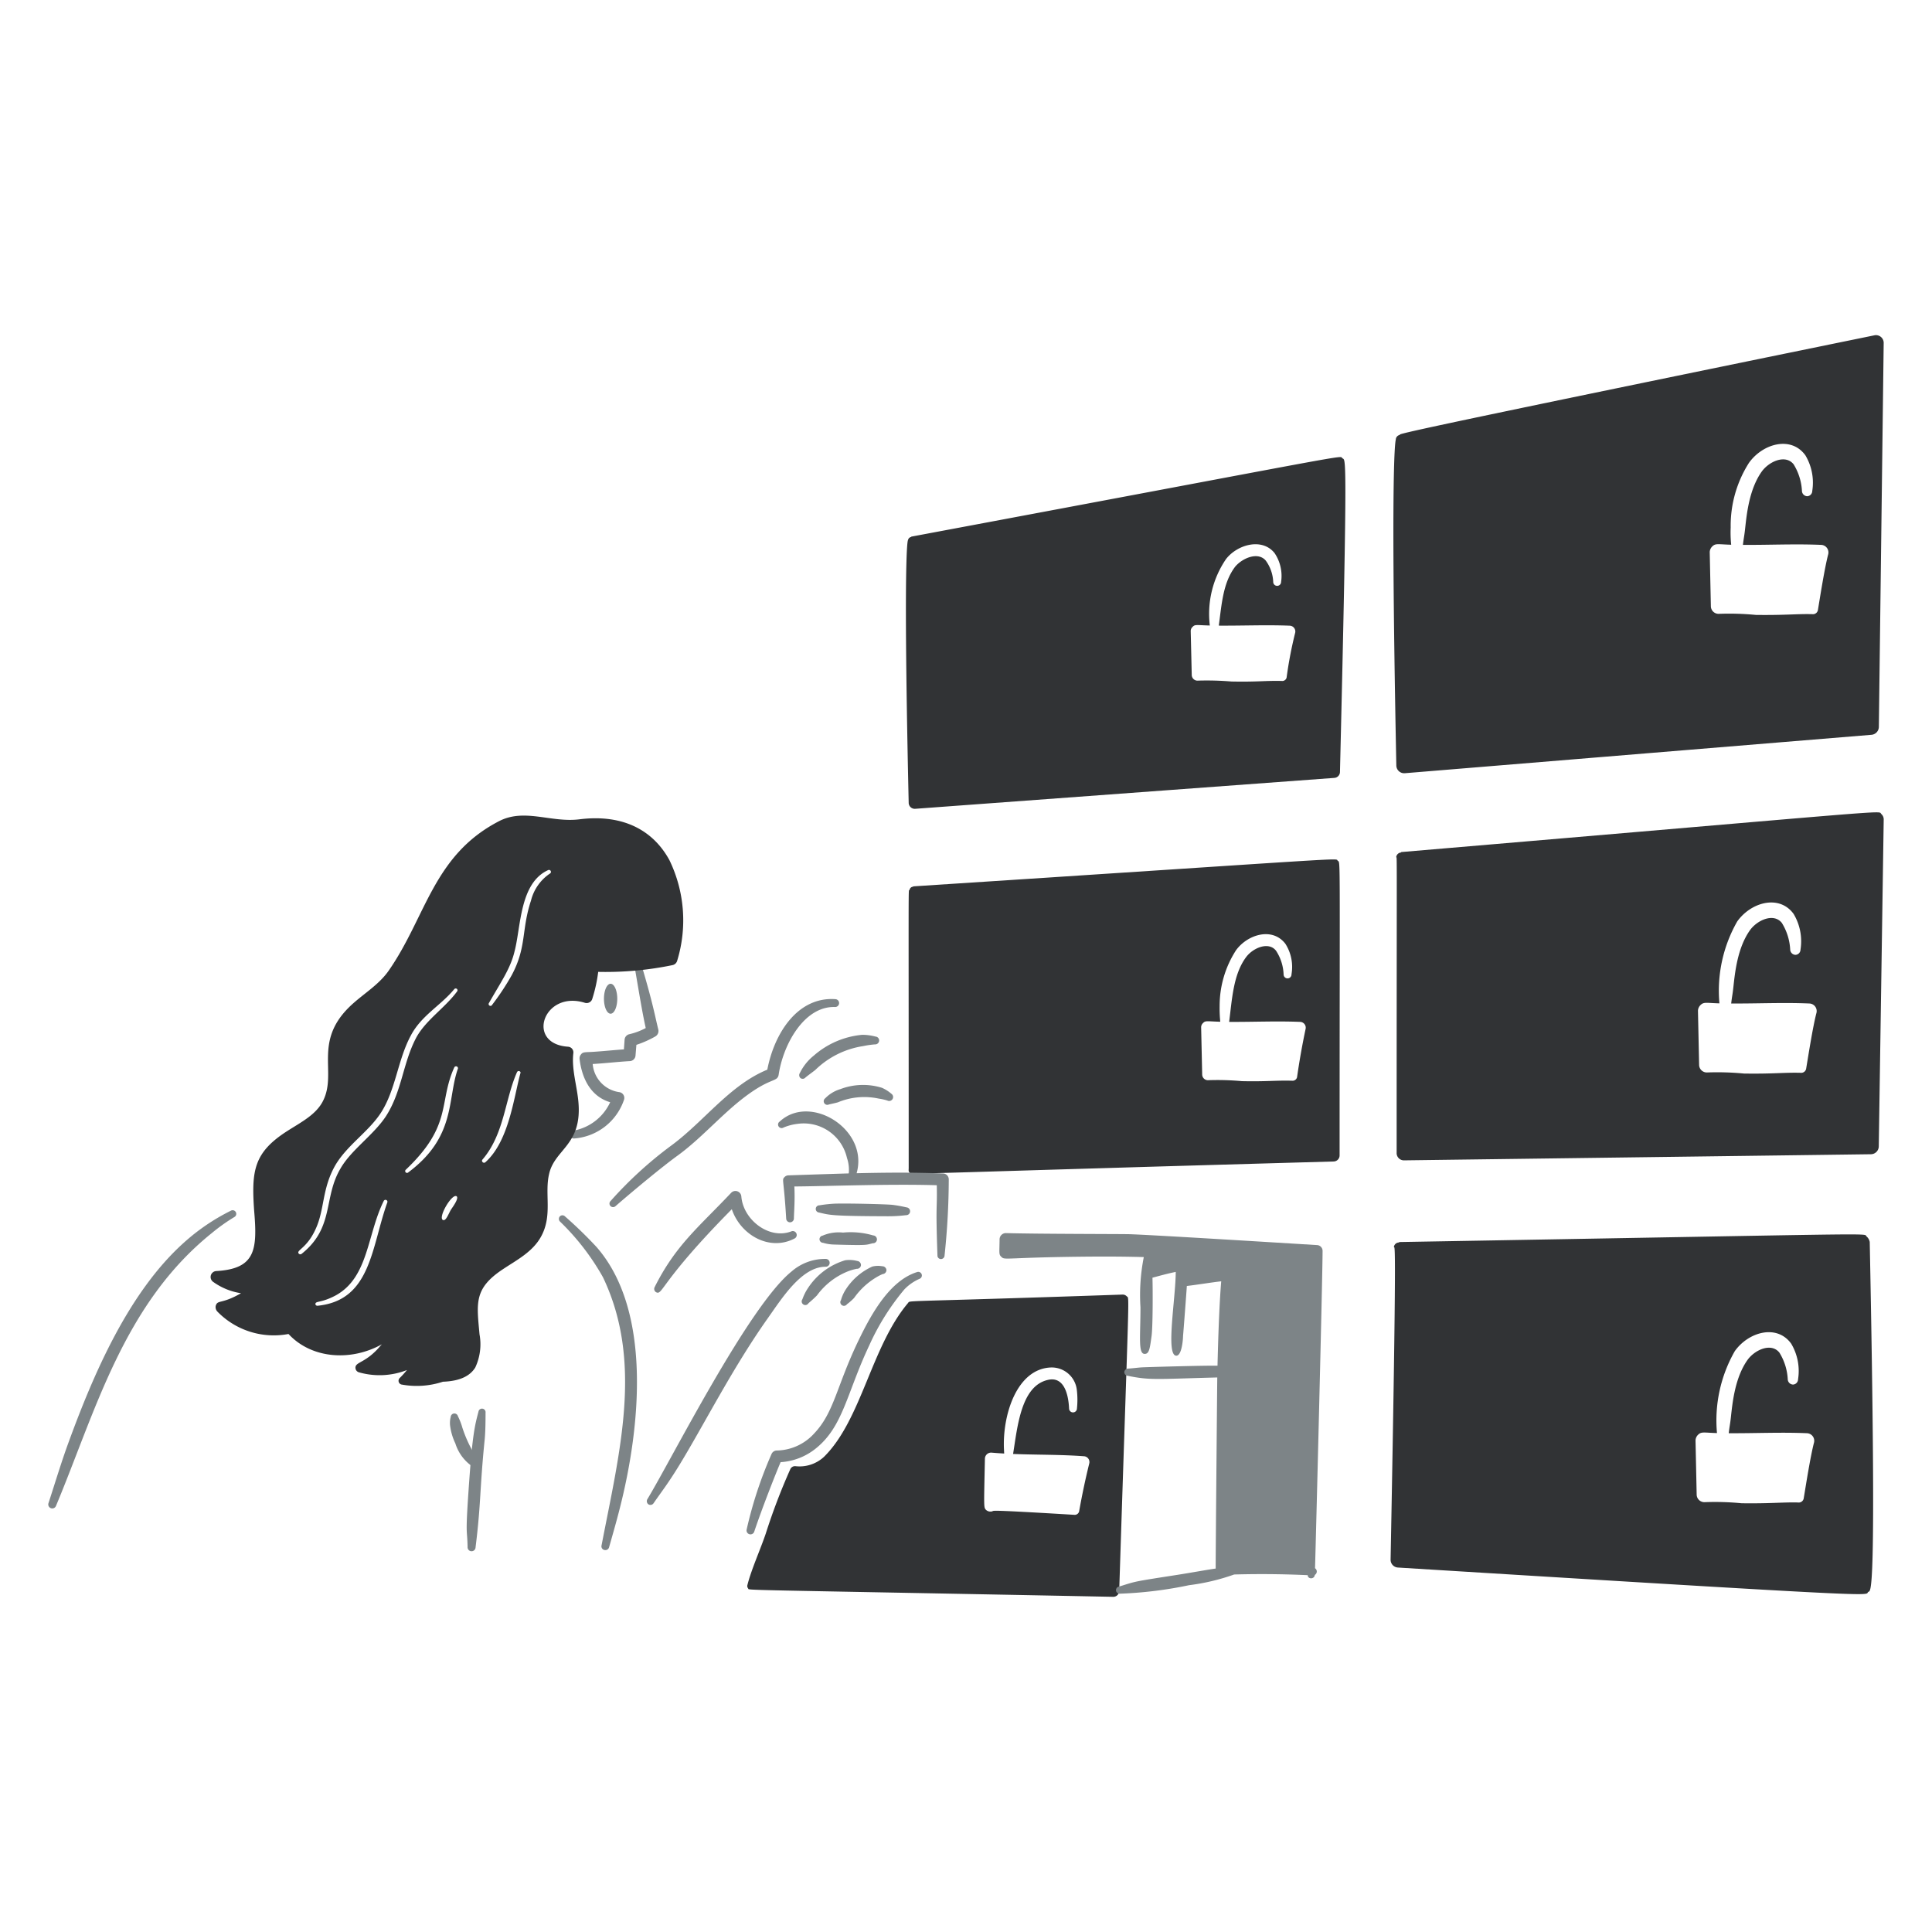
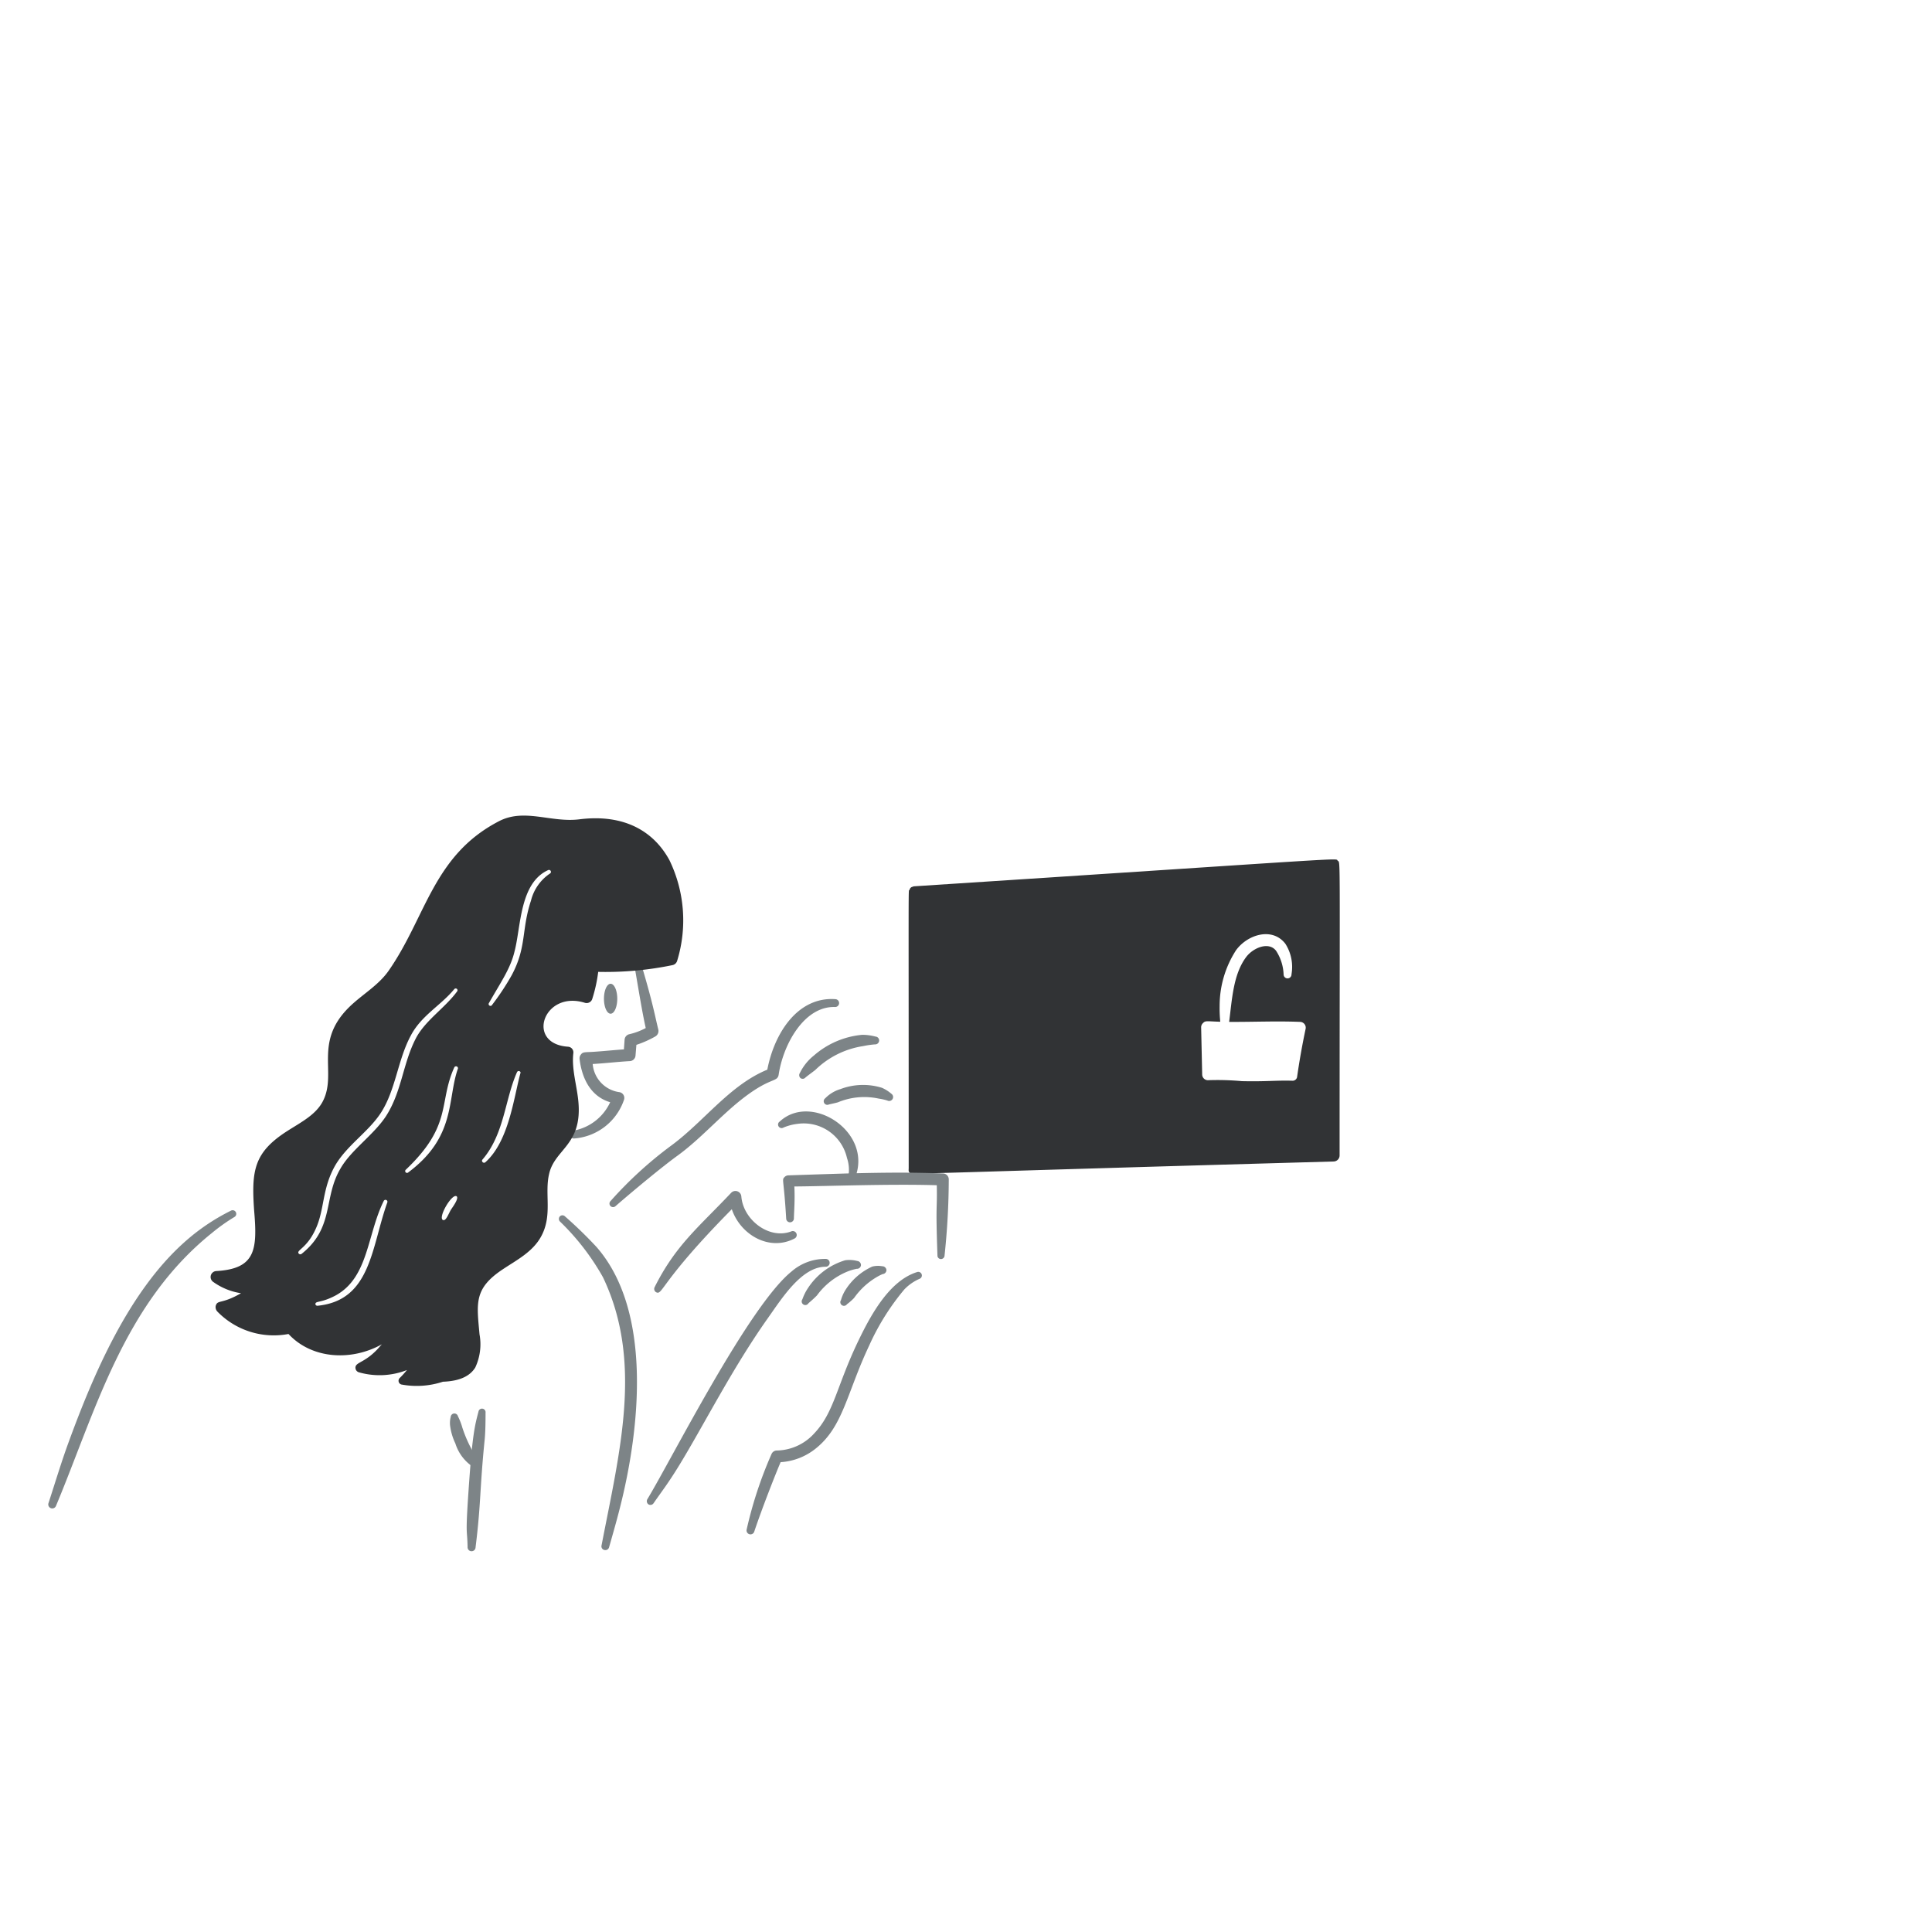
<svg xmlns="http://www.w3.org/2000/svg" viewBox="0 0 200 200">
  <path fill="#313335" d="M138.477 89.1c-.306-.286 2.543-.365-43.945 2.657v.035a.391.391 0 0 0-.377.371c-.136 0-.087-2.177-.087 28.753 0 .166-.038.322.062.436.306.276-2.5.195 43.945-1.116a.629.629 0 0 0 .6-.627c.003-32.118.099-30.233-.198-30.509zm-3.321 17.415a76.678 76.678 0 0 0-.886 5 .471.471 0 0 1-.5.361c-1.765-.048-2.578.1-5.21.044a27.862 27.862 0 0 0-3.438-.1.6.6 0 0 1-.673-.615l-.107-4.856a.588.588 0 0 1 .212-.457c.231-.26.466-.154 1.768-.122a13.628 13.628 0 0 1-.066-1.633 10.606 10.606 0 0 1 1.7-5.773c1.177-1.614 3.737-2.428 5.1-.673a4.448 4.448 0 0 1 .639 3.17.408.408 0 0 1-.816.027 4.807 4.807 0 0 0-.779-2.462c-.763-1-2.41-.3-3.12.677-1.315 1.785-1.435 4.314-1.739 6.682 2.467.016 4.9-.1 7.34 0a.6.6 0 0 1 .575.727z" />
  <path fill="#7d8487" d="M66.846 106.423c-.364-1.649-.641-3.383-1.126-6.2a.377.377 0 0 1 .735-.168c1.156 3.913 1.315 4.983 1.7 6.557a.649.649 0 0 1-.3.671 10.709 10.709 0 0 1-1.975.879l-.092 1.114a.617.617 0 0 1-.574.57c-1.257.068-2.428.215-3.858.3a3.207 3.207 0 0 0 2.733 2.909.605.605 0 0 1 .5.818 5.921 5.921 0 0 1-5.122 3.98.407.407 0 0 1-.115-.806 5.206 5.206 0 0 0 3.813-2.944c-2-.6-2.919-2.419-3.169-4.483a.614.614 0 0 1 .16-.478c.194-.276.51-.2 1.332-.262 1.034-.067 2.067-.179 3.1-.248l.069-.992a.625.625 0 0 1 .482-.577 6.835 6.835 0 0 0 1.707-.64z" />
  <path fill="#7d8487" d="M62.521 103.389a.689 1.55 0 1 0 1.378 0 .689 1.55 0 1 0-1.378 0zm5.129 52.235c.945-1.364 1.465-2 2.549-3.753 2.6-4.22 5.572-10.17 9.3-15.431 1.441-2.033 3.489-5.314 5.971-5.308a.405.405 0 0 0 .023-.81 5.271 5.271 0 0 0-3.537 1.29c-4.459 3.576-12.418 19.426-14.951 23.6a.406.406 0 0 0 .115.514.39.39 0 0 0 .53-.102z" />
  <path fill="#7d8487" d="M83.68 134.922c.1-.09.615-.524.9-.832a7.346 7.346 0 0 1 3.192-2.478 5.381 5.381 0 0 1 .919-.266.41.41 0 0 0 .436-.377.426.426 0 0 0-.39-.434 3.126 3.126 0 0 0-1.241-.073 7 7 0 0 0-3.858 2.884 5.148 5.148 0 0 0-.574 1.155.375.375 0 1 0 .62.421zm3.996.094a6.393 6.393 0 0 0 .735-.646 7.563 7.563 0 0 1 2.32-2.151 4.524 4.524 0 0 1 .643-.327.421.421 0 0 0 .39-.42.427.427 0 0 0-.436-.39 2.44 2.44 0 0 0-1.034.034 6.431 6.431 0 0 0-2.848 2.543 4.2 4.2 0 0 0-.39.93.376.376 0 0 0 .62.427zm-6.867 16.347c-.526 1.224-1.917 4.764-2.733 7.2a.408.408 0 0 1-.781-.234 42.421 42.421 0 0 1 2.573-7.809.6.6 0 0 1 .528-.363 5.344 5.344 0 0 0 3.881-1.759c2.086-2.194 2.3-4.862 4.593-9.627 1.341-2.782 3.242-6.205 6.063-7.086a.372.372 0 0 1 .253.7 4.894 4.894 0 0 0-1.561 1.086 24.831 24.831 0 0 0-3.652 5.831c-2.339 4.957-2.685 8.4-5.558 10.673a6.429 6.429 0 0 1-3.606 1.388zm-1.378-40.63c.73-3.8 3.156-7.573 7.051-7.3a.406.406 0 1 1-.046.811c-3.191-.1-5.374 3.89-5.834 7.037-.159.766-.834.226-3.605 2.351-2.373 1.82-4.458 4.262-6.867 6.006-1.7 1.229-4.858 3.87-6.408 5.218a.373.373 0 0 1-.528-.011.365.365 0 0 1 .023-.526 40.865 40.865 0 0 1 6.2-5.678c3.429-2.498 6.09-6.299 10.014-7.908zm3.951.811c.172-.151.909-.69 1.01-.774a9.039 9.039 0 0 1 4.961-2.478 9.273 9.273 0 0 1 1.217-.177.41.41 0 0 0 .436-.365.4.4 0 0 0-.367-.443 5.438 5.438 0 0 0-1.378-.184 8.815 8.815 0 0 0-5.007 2.145 5.251 5.251 0 0 0-1.447 1.8.411.411 0 0 0 .046.524.378.378 0 0 0 .529-.048zm2.411 2.797c.257-.069.606-.131.942-.227a7.092 7.092 0 0 1 4.226-.388 5.972 5.972 0 0 1 .895.2.409.409 0 0 0 .413-.705 3.892 3.892 0 0 0-.964-.611 6.611 6.611 0 0 0-4.318.138 3.633 3.633 0 0 0-1.562.949.373.373 0 0 0 .368.644zm-10.037 10.838c-7.5 7.591-7.145 8.98-7.854 8.581a.4.4 0 0 1-.138-.508c2.183-4.359 4.533-6.183 7.924-9.772a.613.613 0 0 1 1.056.393c.207 2.417 2.884 4.473 5.168 3.6a.406.406 0 0 1 .344.735c-2.59 1.358-5.59-.351-6.5-3.029z" />
  <path fill="#313335" d="M69.3 89.044c-1.608-2.958-4.639-4.814-9.324-4.228-2.969.368-5.72-1.2-8.383.227-6.756 3.536-7.475 9.85-11.345 15.424-1.1 1.585-2.825 2.515-4.157 3.845-3.6 3.6-1.225 6.715-2.619 9.586-.7 1.468-2.268 2.248-3.766 3.206-3.427 2.207-3.685 4.078-3.4 8.188.35 4.072.166 6.054-3.927 6.288a.616.616 0 0 0-.3 1.128 6.639 6.639 0 0 0 2.871 1.166c-2.037 1.176-2.414.645-2.618 1.3a.669.669 0 0 0 .184.613 8.147 8.147 0 0 0 7.349 2.306c2.416 2.607 6.513 2.833 9.669 1.066-.069.066-.115.133-.184.2-1.525 1.8-2.627 1.6-2.55 2.282a.489.489 0 0 0 .368.423 7.772 7.772 0 0 0 4.961-.239 9.789 9.789 0 0 1-.735.811.4.4 0 0 0 .229.7 8.666 8.666 0 0 0 4.226-.3c1.861-.066 2.848-.654 3.353-1.476a5.689 5.689 0 0 0 .437-3.436c-.287-3.209-.606-4.727 2.411-6.727 1.439-.963 3.135-1.812 4-3.461 1.158-2.178.3-4.377.8-6.437.585-2.544 3.4-2.951 3.032-7.361-.138-1.7-.73-3.443-.529-5.124a.59.59 0 0 0-.551-.659c-4.44-.3-2.532-5.886 1.746-4.545a.61.61 0 0 0 .758-.388 15.453 15.453 0 0 0 .62-2.814 34.238 34.238 0 0 0 7.694-.7.633.633 0 0 0 .482-.455 14.286 14.286 0 0 0-.802-10.409zM40.09 124.49c-1.655 4.63-1.678 10.122-7.212 10.68a.206.206 0 0 1-.229-.159c0-.379.566-.081 2.135-.928 3.373-1.883 3.214-6.275 4.938-9.756a.2.2 0 1 1 .368.163zm-.138-8.936c-1.3 1.965-3.62 3.5-4.708 5.418-1.8 3.04-.6 6.089-4.02 8.826a.219.219 0 0 1-.3-.028c-.292-.359.835-.521 1.746-2.531.949-2.045.64-4.128 2.021-6.577 1.219-2.1 3.43-3.464 4.731-5.452 1.548-2.385 1.742-5.472 3.1-8 1.091-2.087 3.087-3.1 4.5-4.81a.2.2 0 0 1 .275-.032.192.192 0 0 1 .023.262c-1.265 1.726-3.3 3-4.272 4.862-1.359 2.63-1.448 5.502-3.096 8.062zM46.7 125.2c-.257.4-.51 1.2-.827 1.1-.6-.194.913-2.8 1.4-2.458.246.222-.384 1.07-.573 1.358zm.689-14.537c-1.1 3.172-.185 7.017-5.121 10.7a.189.189 0 1 1-.253-.28c4.855-4.618 3.355-6.914 5.007-10.576a.2.2 0 1 1 .371.158zm6.477.454c-.69 2.566-1.194 7.014-3.606 9.185-.22.2-.487-.111-.3-.281 2.255-2.646 2.3-6.2 3.559-9.028.115-.242.449-.081.351.126zm3.054-20.681a4.758 4.758 0 0 0-1.952 2.793c-1.013 3.071-.426 4.788-2 7.73a25.746 25.746 0 0 1-2.021 3.059.191.191 0 1 1-.322-.2c1.208-2.135 2.223-3.547 2.641-5.333.671-2.534.514-7.057 3.468-8.408a.2.2 0 1 1 .19.361z" />
  <path fill="#7d8487" d="M23.9 125.331a21.532 21.532 0 0 0-4.87 3.314c-5.718 5.134-9.347 13.576-11.965 20.755-.72 1.974-1.27 3.819-2.044 6.2a.414.414 0 0 0 .781.276c4.1-9.807 7-20.912 16.145-28.244a18.859 18.859 0 0 1 2.32-1.649.373.373 0 0 0-.367-.652zm22.758 21.347a2.477 2.477 0 0 0-.069.861 6 6 0 0 0 .551 1.888 4.517 4.517 0 0 0 1.585 2.253.409.409 0 0 0 .643-.5c-.115-.234-.183-.473-.3-.712a13.61 13.61 0 0 1-1.2-2.662 6.84 6.84 0 0 0-.459-1.189.381.381 0 0 0-.751.061z" />
  <path fill="#7d8487" d="M49.529 146.143c-.362 1.364-.605 2.312-.942 6.98-.454 6.308-.218 4.891-.183 7.032a.413.413 0 0 0 .826.032c.573-4.613.418-5.943.942-11.146.078-.779.092-1.814.092-2.8a.37.37 0 0 0-.735-.098zm8.429-19.701a25.025 25.025 0 0 1 4.455 5.767c4.2 8.77 1.7 18.173-.138 27.758a.386.386 0 0 0 .3.489.4.4 0 0 0 .482-.3c.368-1.3.755-2.635 1.1-4 2.156-8.447 3.349-20.5-2.411-27.075a44.2 44.2 0 0 0-3.261-3.163.373.373 0 0 0-.528 0 .387.387 0 0 0 .001.524zm39.663-4.965c-3.037-.121-5.893-.095-8.945-.025 1.29-4.52-4.783-8.3-7.959-5.351a.367.367 0 1 0 .391.622 5.376 5.376 0 0 1 1.47-.384 4.588 4.588 0 0 1 5.1 3.533 3.826 3.826 0 0 1 .187 1.6c-1.124.028-5.285.168-6.25.2a.57.57 0 0 0-.413.191c-.287.3-.062.14.183 4.274a.4.4 0 1 0 .8-.009c.012-.692.119-1.879.046-3.305 3.551-.027 9.8-.277 14.745-.129.055 2.69-.131 1.639.069 7.26a.36.36 0 0 0 .344.383.376.376 0 0 0 .391-.363 76.352 76.352 0 0 0 .436-7.879.611.611 0 0 0-.595-.618z" />
-   <path fill="#7d8487" d="M84.782 125.519c1.119.258 1.215.37 7.12.388a14.871 14.871 0 0 0 1.883-.112.405.405 0 0 0 .046-.809 13.726 13.726 0 0 0-1.447-.261c-.685-.069-4.472-.165-5.948-.124a13.658 13.658 0 0 0-1.608.174.373.373 0 0 0-.046.744zm.418 3.135a4.259 4.259 0 0 0 1.079.179c3.733.111 3.317.034 4.088-.133a.4.4 0 0 0 .414-.4.41.41 0 0 0-.391-.409 8.265 8.265 0 0 0-3.123-.294 4.206 4.206 0 0 0-2.113.317.372.372 0 0 0 .046.74z" />
-   <path fill="#313335" d="M138.963 47.436c-.382-.293 2.59-.719-44.634 8.117v.034a.4.4 0 0 0-.336.368c.11 0-.582-2.243.074 27.177a.631.631 0 0 0 .676.595l43.394-3.2a.622.622 0 0 0 .576-.614c.822-34.213.587-32.166.25-32.477zm-4.887 18.071a41.858 41.858 0 0 0-.886 4.628.457.457 0 0 1-.5.357c-1.8-.04-2.436.111-5.21.058a30.659 30.659 0 0 0-3.439-.093.6.6 0 0 1-.673-.612l-.106-4.51a.585.585 0 0 1 .212-.456c.232-.263.482-.154 1.765-.127a10.083 10.083 0 0 1 1.674-6.872c1.156-1.5 3.731-2.253 5.033-.621a4.223 4.223 0 0 1 .673 2.983.408.408 0 0 1-.815.026 4.013 4.013 0 0 0-.78-2.244c-.786-.919-2.371-.285-3.154.631-1.264 1.663-1.394 3.84-1.7 6.11 2.465.017 4.9-.091 7.334.006a.6.6 0 0 1 .572.736zm59.935-30.79c-51.69 10.582-49.094 10.2-49.09 10.306a.5.5 0 0 0-.428.491c.1-.005-.648-1.643.054 33.73a.815.815 0 0 0 .867.8l48.306-3.977a.832.832 0 0 0 .778-.818l.5-39.71a.8.8 0 0 0-.987-.822zm-4.75 22.641c-.386 1.457-.872 4.61-1.065 5.749a.521.521 0 0 1-.592.47c-1.639-.04-2.75.12-5.84.079a28.793 28.793 0 0 0-3.788-.114.8.8 0 0 1-.868-.8l-.118-5.593a.864.864 0 0 1 .276-.594c.338-.33.608-.2 1.946-.164a12.186 12.186 0 0 1-.052-1.79 12.113 12.113 0 0 1 1.894-6.69c1.429-2 4.364-2.82 5.84-.775a5.526 5.526 0 0 1 .71 3.691.548.548 0 0 1-.513.542.568.568 0 0 1-.552-.51 5.807 5.807 0 0 0-.869-2.8c-.859-1.065-2.574-.271-3.314.783-1.28 1.824-1.535 4.36-1.7 5.863-.092.854-.141.932-.228 1.7 2.716.018 5.4-.116 8.08 0a.785.785 0 0 1 .753.953zm5.489 26.906c-.412-.376 2.864-.52-49.705 3.942v.044a.543.543 0 0 0-.512.5c.1.005.047-1.454.047 30.569a.753.753 0 0 0 .777.8l48.326-.633a.824.824 0 0 0 .807-.819l.51-33.793a.747.747 0 0 0-.25-.61zm-6.706 20.572c-.387 1.459-.869 4.594-1.065 5.748a.522.522 0 0 1-.592.471c-1.752-.043-2.71.122-5.839.079a29.208 29.208 0 0 0-3.789-.115.8.8 0 0 1-.868-.8l-.118-5.594a.864.864 0 0 1 .276-.593c.339-.331.619-.2 1.946-.164a14.452 14.452 0 0 1 1.842-8.48c1.432-2.009 4.366-2.816 5.84-.775a5.519 5.519 0 0 1 .71 3.691.549.549 0 0 1-.513.542.569.569 0 0 1-.552-.511 5.793 5.793 0 0 0-.869-2.8c-.858-1.065-2.573-.273-3.314.783-1.28 1.824-1.534 4.351-1.7 5.863-.087.813-.132.884-.228 1.7 2.715.018 5.4-.116 8.08 0a.785.785 0 0 1 .753.955zm5.511 23.737a1 1 0 0 0-.337-.583c-.337-.358 2.692-.293-48.384.586v.049a.526.526 0 0 0-.54.492c.1 0 .3-1.545-.34 32.347a.806.806 0 0 0 .759.807c51.345 3.174 48.291 2.912 48.676 2.533.258-.253.924 1.945.166-36.231zm-5.764 20.745c-.386 1.457-.87 4.6-1.065 5.748a.521.521 0 0 1-.592.471c-1.568-.041-2.8.119-5.84.079a28.8 28.8 0 0 0-3.788-.114.8.8 0 0 1-.868-.8l-.118-5.594a.864.864 0 0 1 .276-.593c.34-.331.622-.2 1.946-.164a14.452 14.452 0 0 1 1.842-8.48c1.432-2.008 4.366-2.818 5.84-.775a5.526 5.526 0 0 1 .71 3.691.548.548 0 0 1-.513.542.568.568 0 0 1-.552-.511 5.808 5.808 0 0 0-.869-2.8c-.858-1.064-2.573-.271-3.314.784-1.28 1.824-1.535 4.36-1.7 5.863-.09.843-.136.9-.228 1.7 2.716.018 5.4-.116 8.081 0a.785.785 0 0 1 .752.953zM116.645 134.2a.574.574 0 0 0-.459-.185c-23.392.808-21.916.564-22.19.876-3.817 4.525-4.8 12.071-8.7 15.923a3.721 3.721 0 0 1-2.96.963.53.53 0 0 0-.52.305 64.164 64.164 0 0 0-2.547 6.682c-.563 1.665-1.508 3.748-1.9 5.33a.362.362 0 0 0 .078.334c.157.22-2.274.088 37.793.874a.611.611 0 0 0 .619-.6c1.034-32.088 1.073-30.235.786-30.502zm-3.887 17.3a76.932 76.932 0 0 0-1.049 4.969.47.47 0 0 1-.508.344c-10.243-.617-7.909-.384-8.642-.336a.675.675 0 0 1-.49-.175c-.237-.276-.219-.135-.111-5.319a.64.64 0 0 1 .694-.606c.438.038.877.068 1.3.092l-.018-.38c-.188-3.53 1.287-8.386 4.853-8.528a2.616 2.616 0 0 1 2.689 2.352 8.54 8.54 0 0 1 .01 1.89.408.408 0 0 1-.816 0c-.077-1.619-.593-3.344-2.209-2.952-2.771.636-3.137 4.866-3.586 7.662 2.465.1 4.9.055 7.336.237a.6.6 0 0 1 .547.75z" />
-   <path fill="#7d8487" d="M136.342 128.891c-3.858-.235-16.788-1.038-19.384-1.126-.849-.027-9.416-.02-12.815-.115a.651.651 0 0 0-.666.632c-.012 1.394-.1 1.581.184 1.826.373.387.364.044 9.37-.025 1.791-.012 3.583 0 5.375.05a20.173 20.173 0 0 0-.345 5.209c0 2.948-.249 4.745.39 4.809.522.053.582-.568.758-1.835.141-1.012.128-5.028.093-6.048.8-.217 1.623-.442 2.41-.6-.013 2.808-1.052 8.612.046 8.675.59.029.712-1.736.712-2.06.038-.361.392-5.058.39-5.158 1.172-.141 2.575-.375 3.56-.483-.165 1.946-.3 5.13-.384 8.737-1.36-.032-7.461.148-7.81.17-.483.029-.942.1-1.424.125a.4.4 0 0 0-.414.346.381.381 0 0 0 .345.4c2.307.472 2.813.346 9.278.174-.01.517-.165 17.707-.165 19.783-.679.088-2.669.448-3.9.64-4.751.742-4.228.644-6.109 1.228a.371.371 0 0 0 .115.733 42.14 42.14 0 0 0 7.143-.88 21.962 21.962 0 0 0 4.665-1.107c2.565-.071 5.066-.047 7.614.07 0 .42.681.454.736-.025a.411.411 0 0 0 .022-.694c.069-2.148.781-30.233.781-32.833a.6.6 0 0 0-.571-.618z" />
</svg>